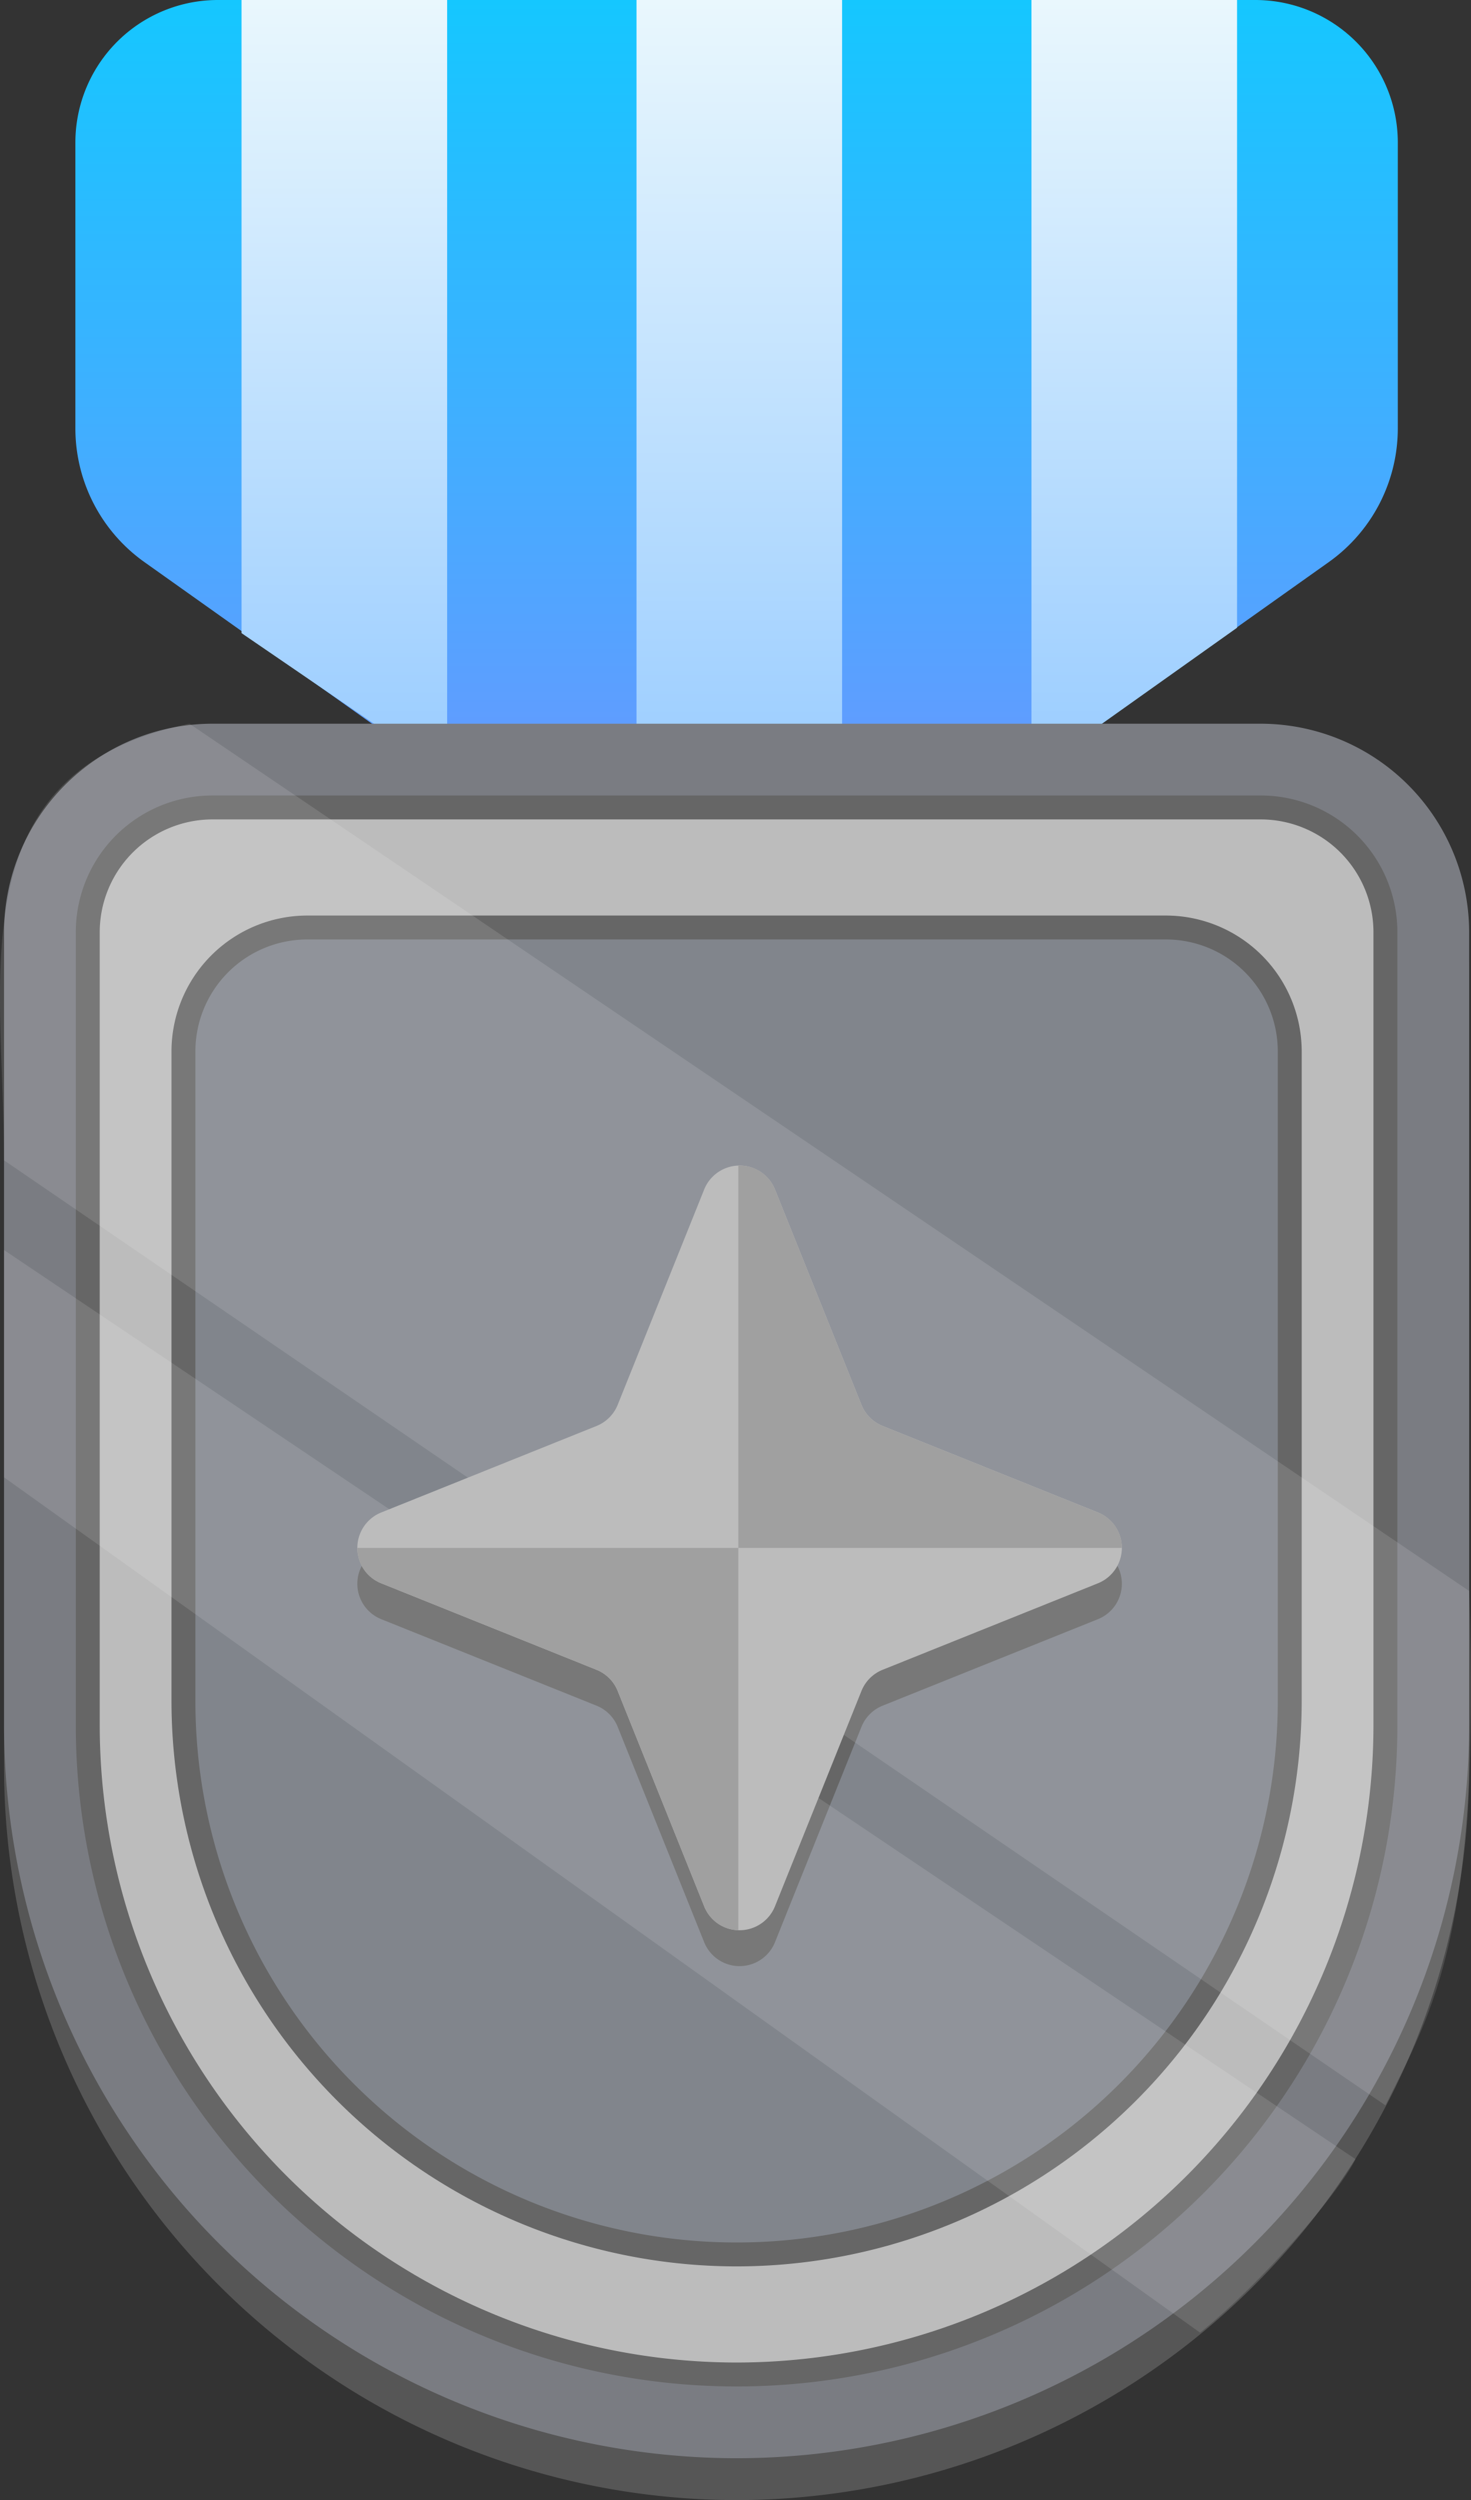
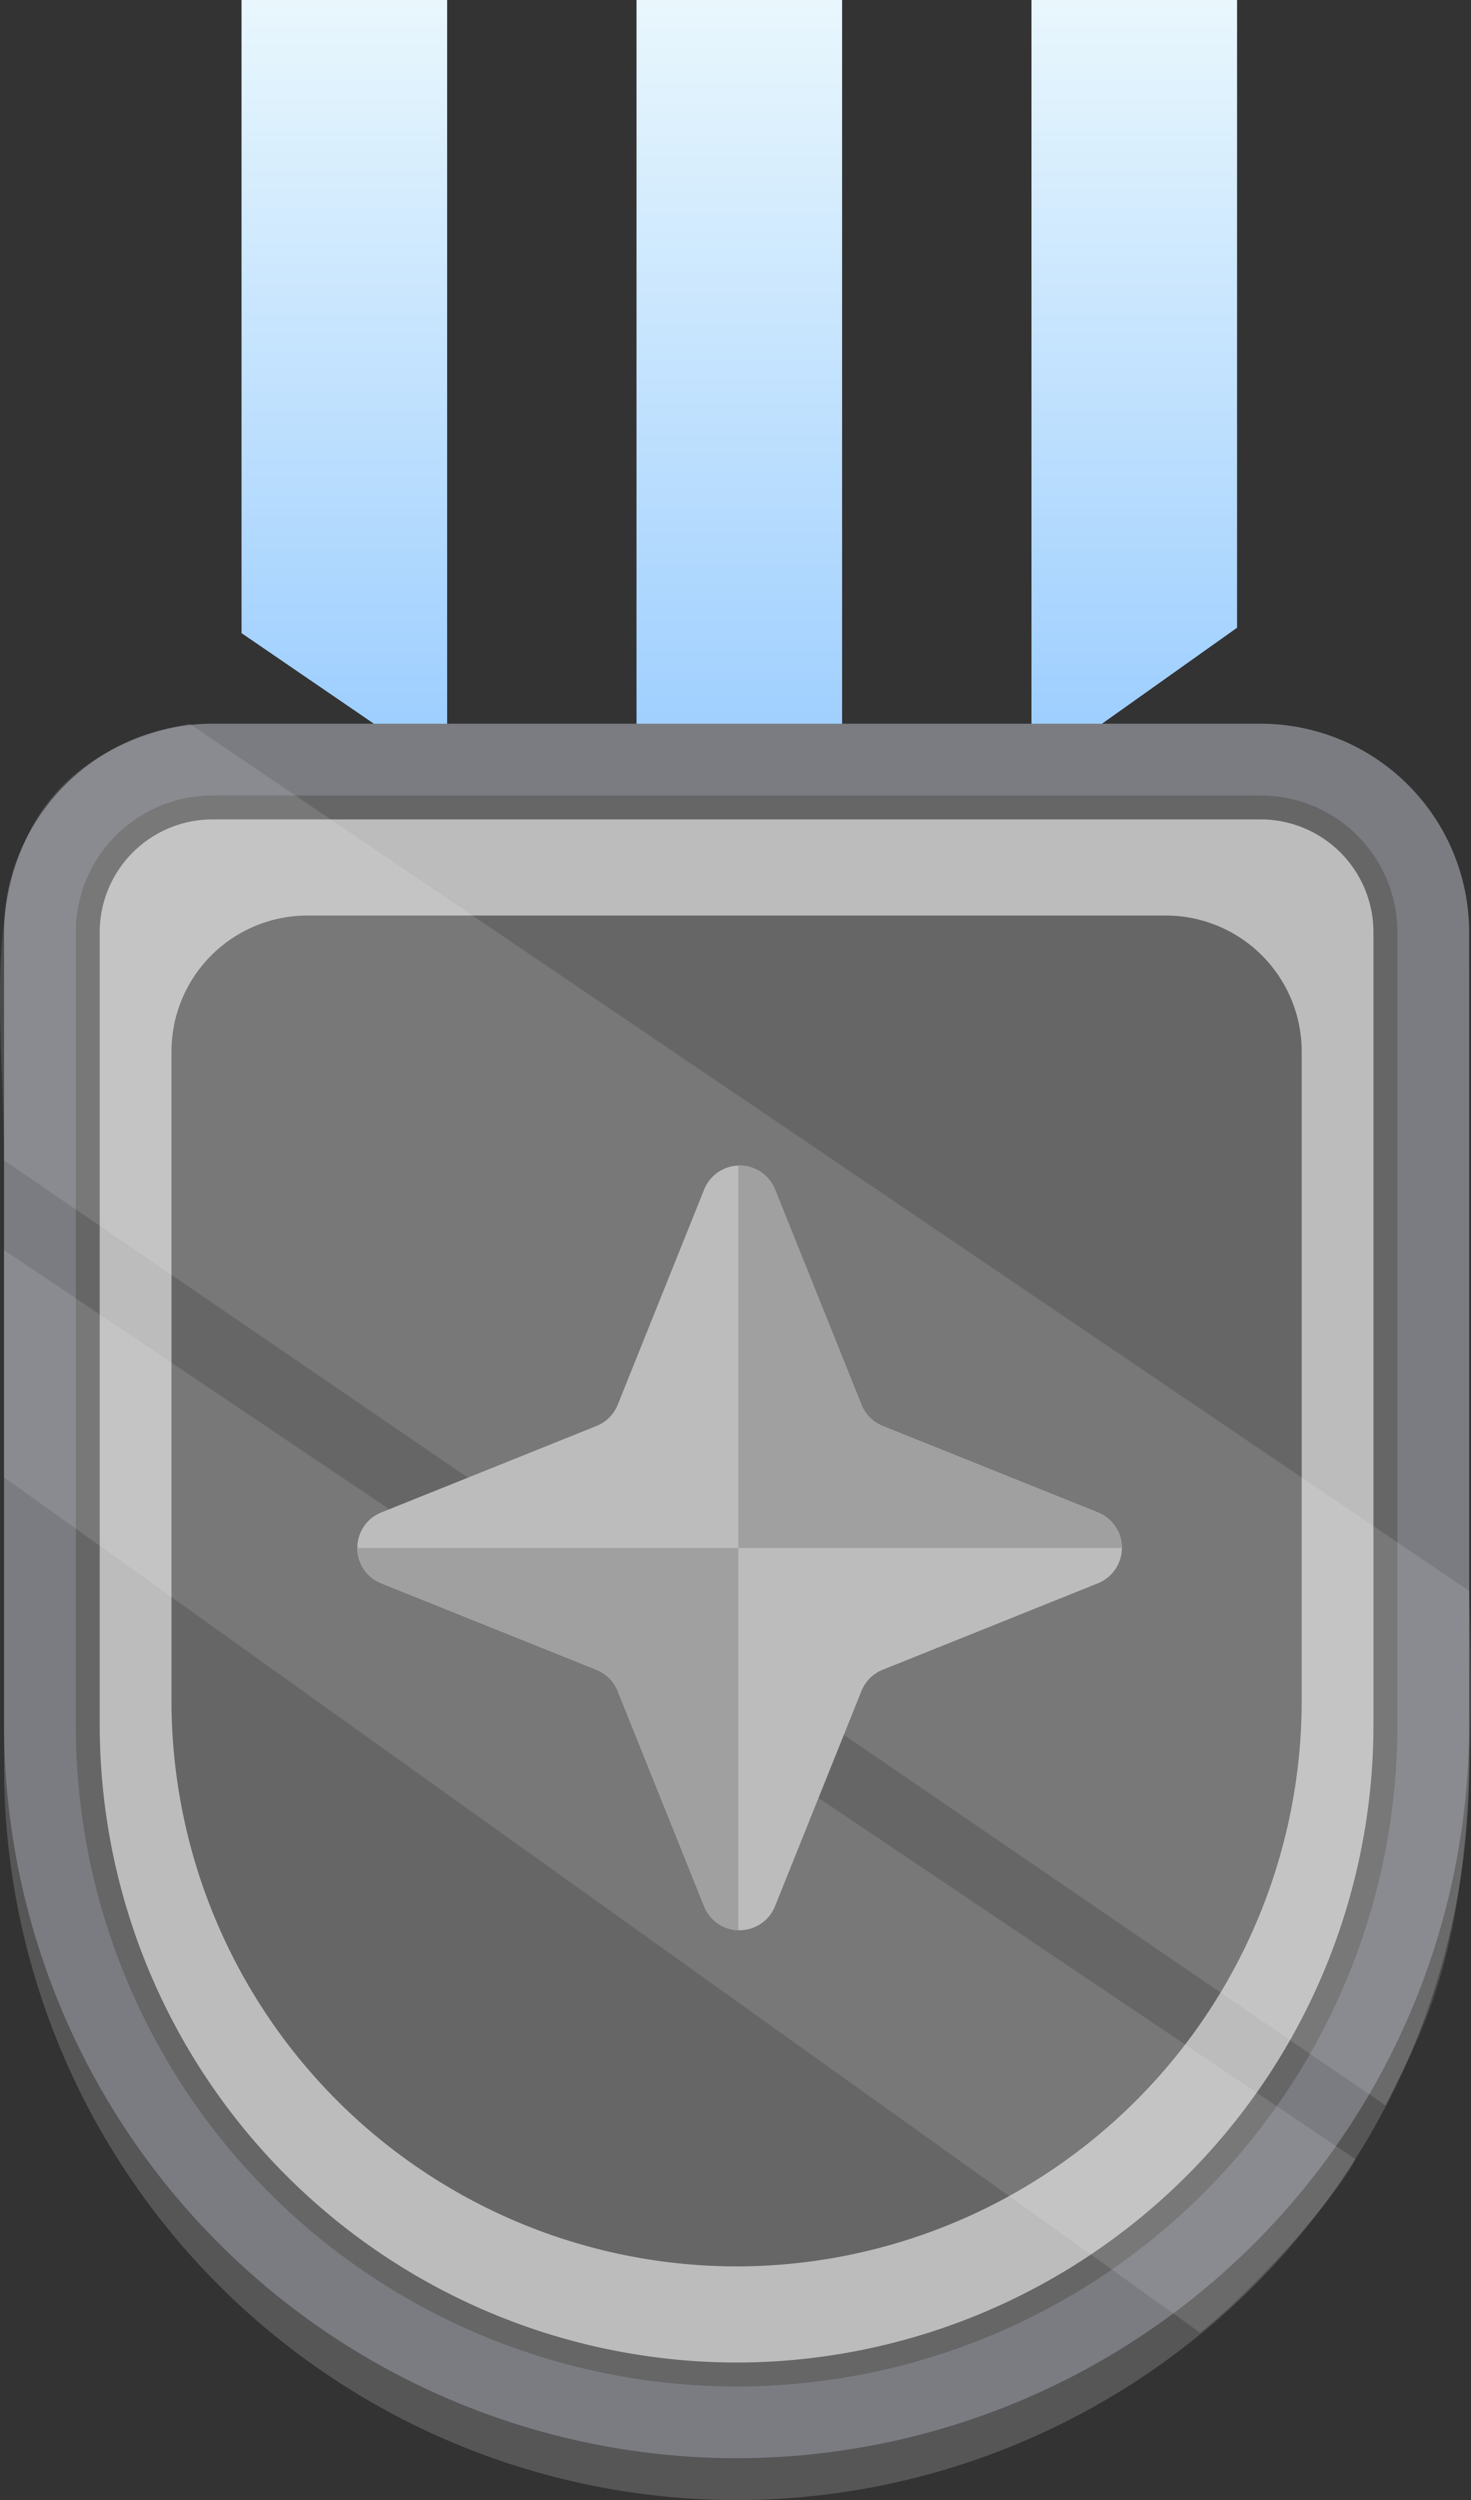
<svg xmlns="http://www.w3.org/2000/svg" xmlns:xlink="http://www.w3.org/1999/xlink" width="245.988" height="418" viewBox="0 0 245.988 418">
  <rect x="0" y="0" width="245.988" height="418" fill="#333333" stroke="none" />
  <defs>
    <linearGradient id="linear-gradient" x1="123.177" y1="133" x2="123.177" gradientUnits="userSpaceOnUse">
      <stop offset="0" stop-color="#69f" />
      <stop offset="1" stop-color="#15c7ff" />
    </linearGradient>
    <linearGradient id="linear-gradient-2" x1="57.582" x2="57.582" y2="129.381" gradientUnits="userSpaceOnUse">
      <stop offset="0" stop-color="#e9f7fd" />
      <stop offset="1" stop-color="#9cf" />
    </linearGradient>
    <linearGradient id="linear-gradient-3" x1="123.629" x2="123.629" y2="133" xlink:href="#linear-gradient-2" />
    <linearGradient id="linear-gradient-4" x1="189.677" x2="189.677" y2="129.381" xlink:href="#linear-gradient-2" />
  </defs>
  <g id="Layer_2" data-name="Layer 2">
    <g id="Layer_1-2" data-name="Layer 1">
      <g>
        <path d="M123.177,418A122.638,122.638,0,0,1,.677,295.5V162.85A34.889,34.889,0,0,1,35.527,128h175.3a34.889,34.889,0,0,1,34.85,34.85V295.5A122.638,122.638,0,0,1,123.177,418Z" fill="#565656" />
        <g>
-           <path d="M12.606,23.834V71.618A27.428,27.428,0,0,0,24.154,93.981l47.813,33.954A27.428,27.428,0,0,0,87.848,133h70.658a27.428,27.428,0,0,0,15.881-5.065L222.2,93.981a27.428,27.428,0,0,0,11.548-22.363V23.834A23.834,23.834,0,0,0,209.914,0H36.441A23.834,23.834,0,0,0,12.606,23.834Z" fill="url(#linear-gradient)" />
          <g>
            <polygon points="40.391 105.857 74.772 129.381 74.772 0 40.391 0 40.391 105.857" fill="url(#linear-gradient-2)" />
            <rect x="106.439" width="34.381" height="133" fill="url(#linear-gradient-3)" />
            <polygon points="172.487 0 172.487 129.381 206.868 104.952 206.868 0 172.487 0" fill="url(#linear-gradient-4)" />
          </g>
        </g>
        <path d="M123.177,411A122.638,122.638,0,0,1,.677,288.5V155.85A34.889,34.889,0,0,1,35.527,121h175.3a34.889,34.889,0,0,1,34.85,34.85V288.5A122.638,122.638,0,0,1,123.177,411Z" fill="#7a7c82" />
        <path d="M123.177,399h0a110.5,110.5,0,0,1-110.5-110.5V155.849A22.849,22.849,0,0,1,35.527,133h175.3a22.849,22.849,0,0,1,22.849,22.849V288.5A110.5,110.5,0,0,1,123.177,399Z" fill="#666" />
        <path d="M123.177,395a106.62,106.62,0,0,1-106.5-106.5V155.85A18.871,18.871,0,0,1,35.527,137h175.3a18.871,18.871,0,0,1,18.85,18.85V288.5A106.62,106.62,0,0,1,123.177,395Z" fill="#bcbcbc" />
        <path d="M123.177,378.928a94.608,94.608,0,0,1-94.5-94.5V175.786a22.74,22.74,0,0,1,22.714-22.714H194.963a22.74,22.74,0,0,1,22.714,22.714V284.428A94.608,94.608,0,0,1,123.177,378.928Z" fill="#666" />
-         <path d="M123.177,374.928h0a90.5,90.5,0,0,1-90.5-90.5V175.786a18.714,18.714,0,0,1,18.714-18.714H194.963a18.714,18.714,0,0,1,18.714,18.714V284.428A90.5,90.5,0,0,1,123.177,374.928Z" fill="#81858c" />
-         <path d="M183.6,270.717l-36,14.459a6.388,6.388,0,0,0-3.543,3.543l-14.459,36a6.382,6.382,0,0,1-11.844,0l-14.459-36a6.388,6.388,0,0,0-3.543-3.543L63.758,270.717a6.382,6.382,0,0,1,0-11.844l35.995-14.46a6.382,6.382,0,0,0,3.543-3.543l14.459-35.994a6.382,6.382,0,0,1,11.844,0l14.459,35.994a6.382,6.382,0,0,0,3.543,3.543l36,14.46A6.382,6.382,0,0,1,183.6,270.717Z" fill="#666" />
        <g>
          <path d="M245.677,266c2,57-6,70-14,86L.677,194c0-31-8-65,31-73Z" fill="#fff" opacity="0.12" />
          <path d="M226.677,361c-3,6-16,21-26,29L.677,247V209Z" fill="#fff" opacity="0.12" />
        </g>
        <g>
          <path d="M183.6,264.717l-36,14.459a6.388,6.388,0,0,0-3.543,3.543l-14.459,36a6.382,6.382,0,0,1-11.844,0l-14.459-36a6.388,6.388,0,0,0-3.543-3.543L63.758,264.717a6.382,6.382,0,0,1,0-11.844l35.995-14.46a6.382,6.382,0,0,0,3.543-3.543l14.459-35.994a6.382,6.382,0,0,1,11.844,0l14.459,35.994a6.382,6.382,0,0,0,3.543,3.543l36,14.46A6.382,6.382,0,0,1,183.6,264.717Z" fill="#bcbcbc" />
          <g>
            <path d="M183.6,252.873l-36-14.46a6.382,6.382,0,0,1-3.543-3.543L129.6,198.876a6.283,6.283,0,0,0-6.127-3.989V258.8H187.6A6.286,6.286,0,0,0,183.6,252.873Z" fill="#a0a0a0" />
            <path d="M123.472,258.8H59.755a6.286,6.286,0,0,0,4,5.922l35.995,14.459a6.388,6.388,0,0,1,3.543,3.543l14.459,36a6.27,6.27,0,0,0,5.717,3.989Z" fill="#a0a0a0" />
          </g>
        </g>
      </g>
    </g>
  </g>
</svg>